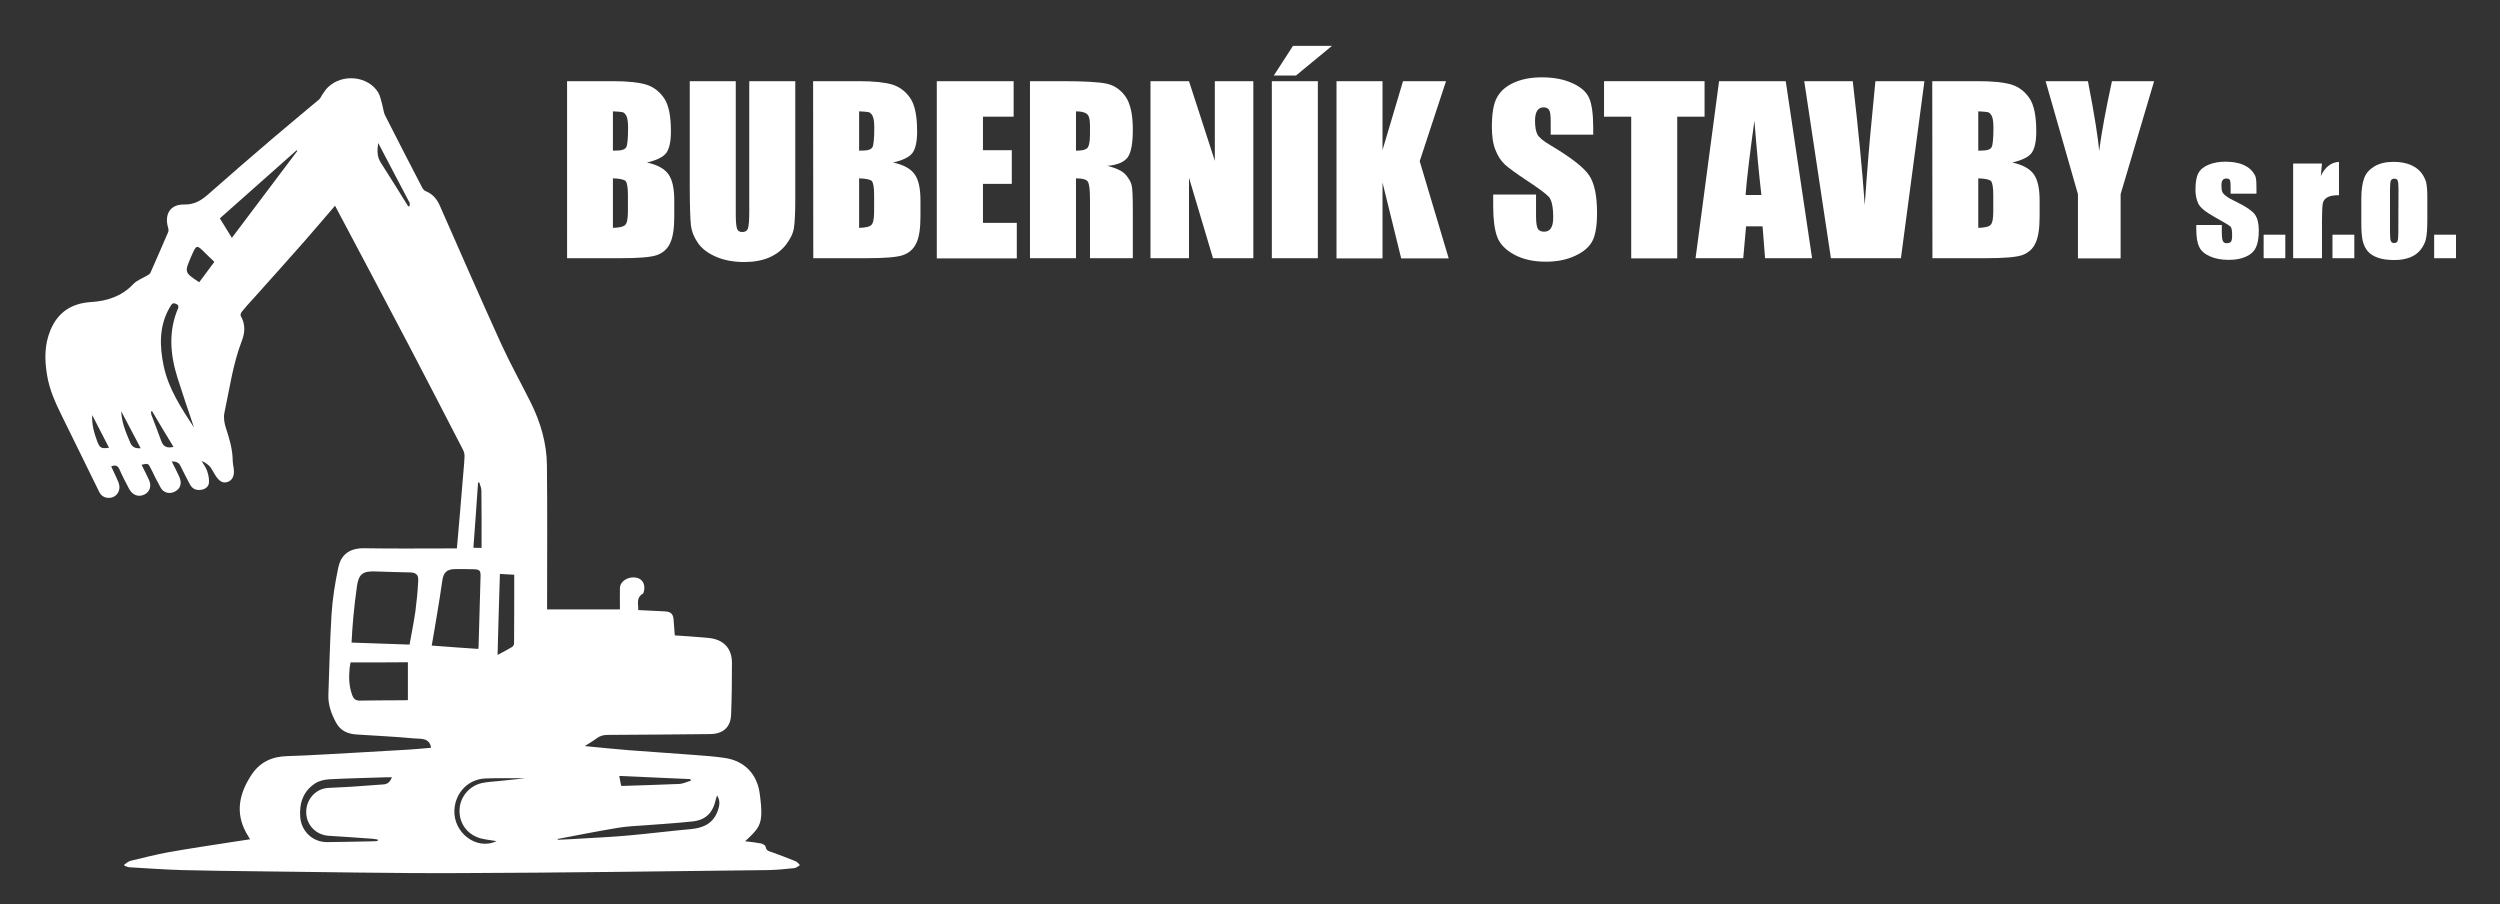
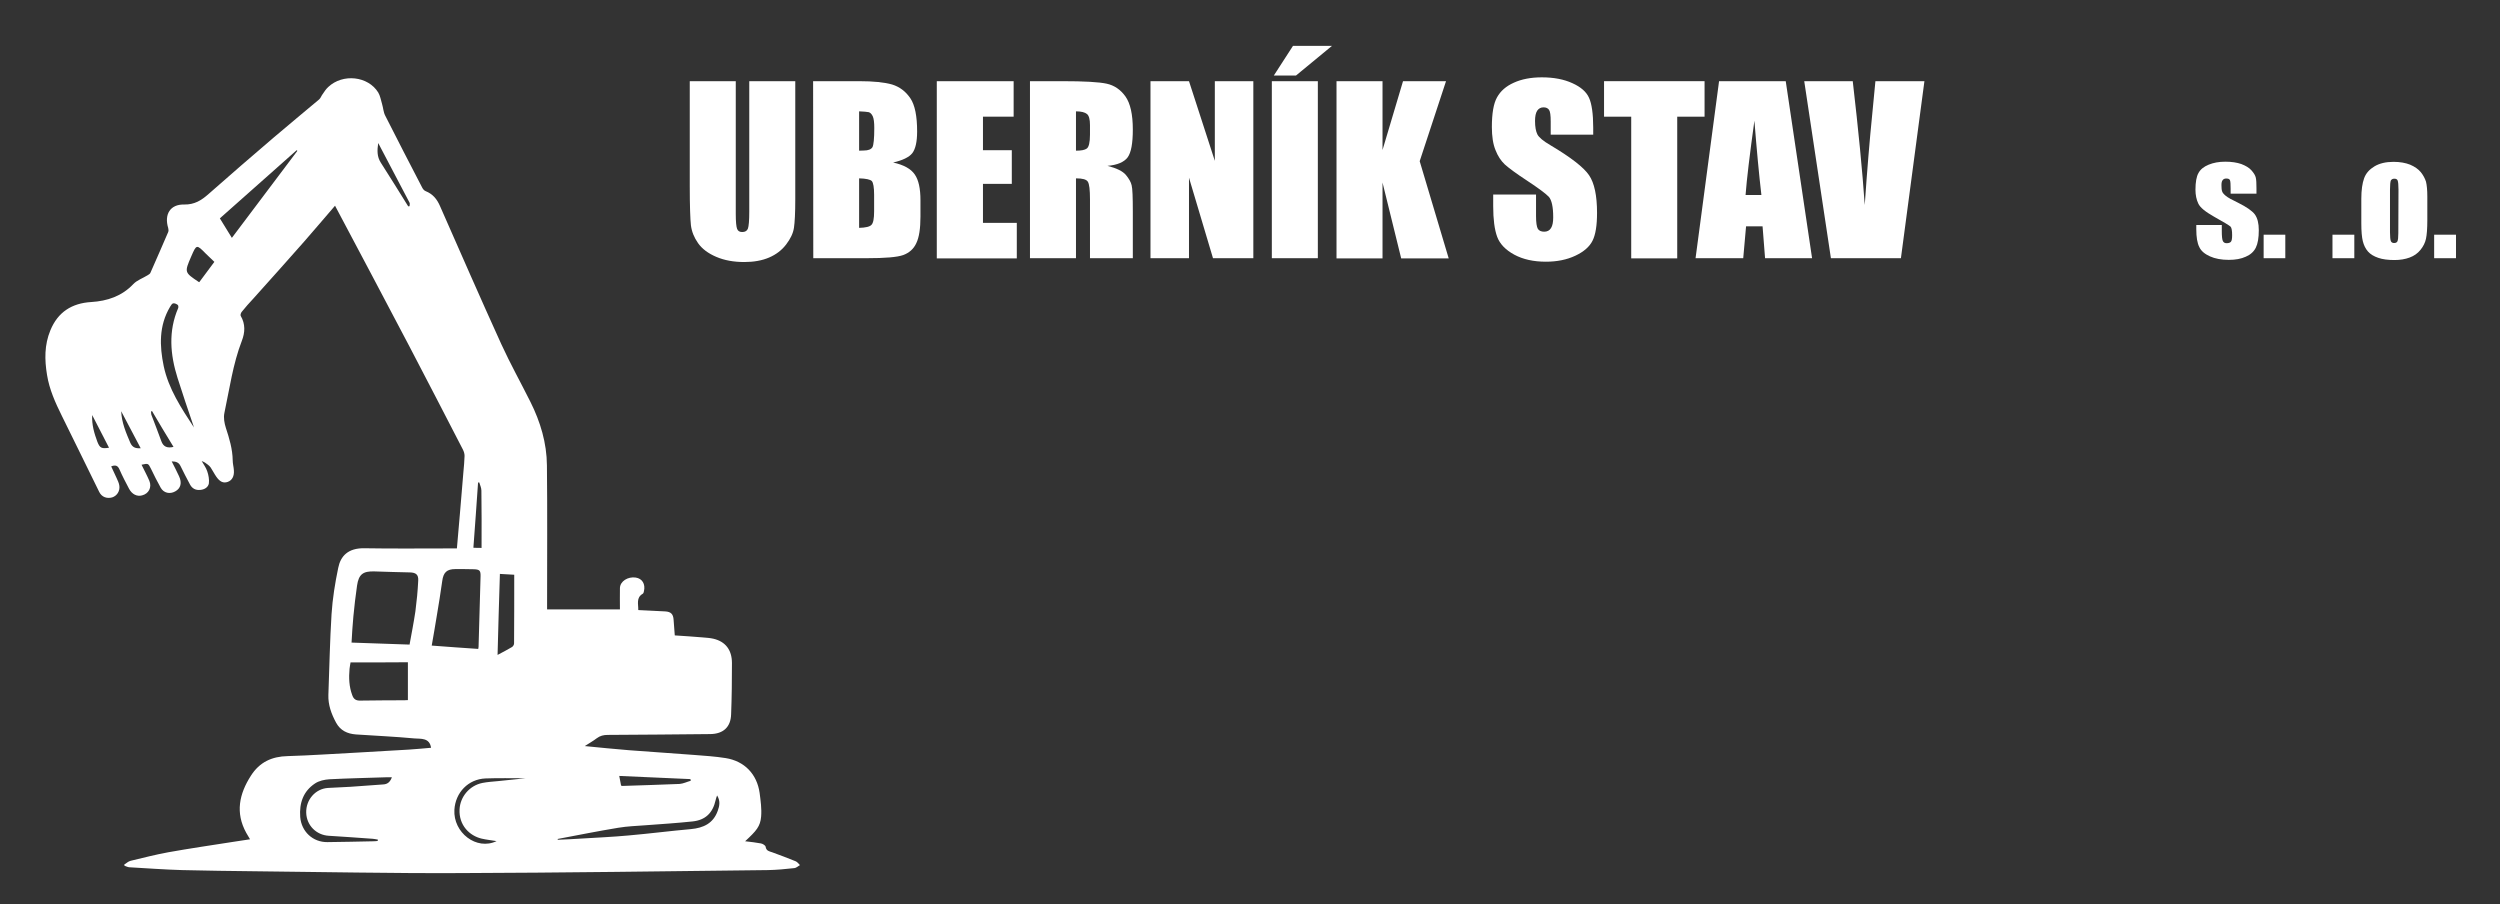
<svg xmlns="http://www.w3.org/2000/svg" id="Vrstva_1" x="0px" y="0px" viewBox="0 0 1499.8 542.6" style="enable-background:new 0 0 1499.8 542.6;" xml:space="preserve">
  <rect x="0" y="0" width="1499.8" height="542.6" fill="#333333" stroke="none" />
  <style type="text/css">	.st0{fill:#FFFFFF;}</style>
  <path class="st0" d="M74.5,518.7c1.3-0.8,2.5-2,3.9-2.3c7.5-1.8,14.9-3.7,22.5-5.1c12.8-2.3,25.8-4.2,38.6-6.2  c3.4-0.5,6.8-1,10.5-1.6c-0.8-1.4-1.6-2.6-2.3-3.9c-6.6-12-4.2-23.3,2.8-34.2c5.2-8.2,12.6-11.6,22.1-11.8  c13.9-0.4,27.7-1.4,41.6-2.1c10.3-0.6,20.6-1.2,31-1.8c4.5-0.3,9-0.7,13.4-1.1c-0.9-6.1-6.1-5.3-9.9-5.6  c-11.7-1.1-23.5-1.6-35.2-2.4c-5.1-0.4-9.3-2.3-11.9-7.1c-2.8-5.2-4.8-10.6-4.6-16.6c0.6-16.2,0.9-32.4,1.9-48.5  c0.6-9.3,2.1-18.6,4-27.7c1.4-7.1,5.9-11.9,15.5-11.8c17.4,0.3,34.9,0.1,52.3,0.1c1,0,2.1,0,3.4,0c0.6-7,1.2-13.8,1.8-20.7  c0.7-8.4,1.4-16.8,2.1-25.1c0.3-3.2,0.6-6.5,0.7-9.7c0-1.3-0.4-2.6-1-3.8c-10.7-20.7-21.4-41.5-32.2-62.1  c-14.7-27.9-29.4-55.8-44.2-83.6c-0.2-0.4-0.4-0.8-0.3-0.6c-6.2,7.2-12.3,14.4-18.6,21.6c-10.1,11.4-20.2,22.8-30.4,34.1  c-2.4,2.6-4.8,5.2-7,8c-0.5,0.6-0.9,1.9-0.6,2.4c2.9,4.9,2.6,10,0.7,14.9c-5.4,14-7.4,28.9-10.5,43.4c-0.6,2.8,0,6.1,0.9,8.9  c2.1,6.4,4,12.7,4.1,19.5c0,2,0.6,4,0.7,5.9c0.3,3.6-1.1,6.1-3.7,7c-2.6,0.9-4.7,0-6.9-3.2c-1.2-1.7-2.1-3.6-3.3-5.4  c-0.5-0.7-1.1-1.3-1.8-1.8c-1-0.8-2.1-1.6-3.6-2.1c1.1,2,2.6,3.9,3.3,6.1c0.8,2.3,1.3,5,1,7.3c-0.4,2.3-2.6,3.7-5.1,3.9  c-2.8,0.3-4.9-0.8-6.2-3.2c-2-3.7-3.9-7.4-5.7-11.1c-1-2.1-2.6-2.8-5.3-2.8c1.6,3.2,3.1,6,4.4,8.9c1.9,4,1,7.3-2.3,9.1  c-3.2,1.8-6.9,1-8.7-2.2c-2.1-3.7-4-7.6-5.9-11.5c-1.6-3.1-1.5-3.2-5.6-2.3c1.6,3.3,3.3,6.4,4.7,9.7c1.6,3.9-0.4,7.7-4.4,8.7  c-3,0.8-6-0.6-7.8-4c-2-3.8-4-7.6-5.7-11.5c-1-2.3-2.3-3-5-1.9c1.1,2.3,2.2,4.6,3.2,6.9c0.7,1.6,1.5,3.1,1.7,4.8  c0.4,3.2-1.5,6-4.3,6.9c-3.2,0.9-6.3-0.2-7.8-3.3c-7.5-15.2-14.9-30.5-22.4-45.6c-3.9-7.9-7.5-15.8-8.9-24.6c-1.5-9.1-1.6-18,2-26.7  c4.5-11,12.9-16.3,24.5-17c9.7-0.6,18.4-3.5,25.3-10.8c2.2-2.3,5.7-3.5,8.6-5.3c0.7-0.4,1.5-0.9,1.7-1.6c3.6-8.1,7.1-16.2,10.6-24.3  c0.3-0.7,0.2-1.6,0-2.4c-2.5-8.2,1.2-14.3,9.6-14.1c6.2,0.1,10.3-2.5,14.6-6.3c12.9-11.4,26-22.7,39.1-33.9  c9-7.7,18.2-15.2,27.3-22.9c0.9-0.8,1.3-2.2,2.1-3.2c1-1.5,2-3,3.3-4.2c8.7-8.2,23.9-6.6,30,3.3c1.2,2,1.6,4.6,2.3,6.9  c0.7,2.3,0.8,4.9,1.9,7c7.3,14.5,14.8,28.9,22.2,43.2c0.4,0.8,1.2,1.8,2.1,2.1c4.2,1.7,6.7,4.7,8.5,8.8  c12.2,27.7,24.3,55.4,36.8,82.9c5.4,11.8,11.7,23.1,17.5,34.7c6,12,9.8,24.7,9.9,38.1c0.3,27.6,0.1,55.2,0.1,82.8c0,1.1,0,2.3,0,3.6  c14.7,0,29.2,0,43.7,0c0-4.3-0.1-8.5,0-12.8c0.1-4.1,4.8-7,9.5-6.3c3.9,0.6,5.9,3.9,4.9,8.2c-0.1,0.5-0.3,1.3-0.7,1.5  c-4.1,2.4-2.6,6.2-2.7,9.8c5.5,0.3,10.8,0.5,16.1,0.8c3.5,0.2,4.9,1.6,5.1,5.1c0.2,3,0.4,6.1,0.7,9.3c5.7,0.4,11.2,0.7,16.7,1.2  c2.2,0.2,4.4,0.3,6.5,0.8c7.2,1.7,11.1,6.7,11.1,14.6c0,10.2-0.1,20.5-0.5,30.7c-0.2,7.7-4.7,11.8-12.5,11.9  c-20.5,0.2-41,0.4-61.5,0.5c-2.5,0-4.6,0.5-6.6,2c-2.2,1.7-4.6,3-7.2,4.7c9.2,0.9,18,1.8,26.8,2.5c12.9,1,25.8,1.8,38.6,2.8  c6.4,0.5,12.8,0.9,19.1,1.9c11.3,1.8,18.8,9.6,20.4,20.9c0.6,4.7,1.3,9.5,0.9,14.2c-0.5,5.9-2.8,8.5-9.6,14.8  c3.3,0.4,6.4,0.7,9.5,1.3c1.1,0.2,2.7,1.2,2.8,2c0.4,2.5,2.1,2.7,3.9,3.3c4.7,1.7,9.4,3.5,14.1,5.4c1,0.4,1.8,1.5,2.6,2.3  c-1.1,0.6-2.2,1.7-3.3,1.8c-5.3,0.6-10.7,1.1-16,1.2c-61.6,0.7-123.2,1.6-184.9,1.8c-41,0.2-82-0.7-123-1.1  c-14.5-0.2-28.9-0.3-43.4-0.7c-10.6-0.3-21.2-1.1-31.8-1.7c-1-0.1-1.9-0.6-2.8-0.9C74.6,519.2,74.5,518.9,74.5,518.7z M245.7,386.7  c1.2-6.6,2.5-13.2,3.5-19.9c0.8-6.1,1.4-12.3,1.7-18.5c0.2-3.6-1.4-4.8-5-4.9c-7.1-0.2-14.2-0.3-21.3-0.6c-6.8-0.2-9.4,1.7-10.4,8.5  c-0.9,6.1-1.6,12.3-2.2,18.5c-0.5,5.2-0.8,10.4-1.1,15.7C222.4,385.9,233.9,386.3,245.7,386.7z M286.9,389.3  c0.1-0.6,0.2-0.9,0.2-1.2c0.4-14.1,0.8-28.3,1.2-42.4c0.1-3.4-0.6-4.1-4.1-4.2c-3.6-0.1-7.3-0.1-10.9-0.1c-5.3,0-7.3,2-8,7.2  c-1,7.1-2.1,14.1-3.3,21.1c-0.9,5.8-2,11.7-3,17.6C268.5,388,277.6,388.7,286.9,389.3z M210.3,397.4c-0.2,1.4-0.5,2.6-0.6,3.8  c-0.5,5.4-0.3,10.7,1.6,15.8c0.8,2.3,2.1,3.4,4.9,3.3c8.8-0.2,17.6-0.1,26.4-0.2c0.8,0,1.6-0.1,2.1-0.1c0-7.7,0-15.1,0-22.7  C233.1,397.4,221.8,397.4,210.3,397.4z M235.1,466.3c-1.2,0-2.2,0-3.3,0c-11.4,0.4-22.8,0.6-34.2,1.2c-2.9,0.2-6.2,0.9-8.6,2.5  c-7.1,4.7-9.5,11.8-8.9,20.1c0.7,8.8,7.6,15.2,16.3,15.1c9.2-0.1,18.4-0.3,27.6-0.5c0.9,0,1.7-0.1,2.6-0.2c0-0.3,0-0.5,0.1-0.8  c-1-0.2-2.1-0.4-3.1-0.5c-8.8-0.6-17.6-1.3-26.3-1.8c-7.5-0.4-13.4-6.2-13.6-13.9c-0.2-7.7,5.5-14.3,13-14.8  c4.6-0.3,9.2-0.4,13.7-0.7c6.5-0.4,13-1,19.4-1.4C232.6,470.5,234.1,469,235.1,466.3z M139.1,142.7c13.2-17.6,26.3-34.9,39.3-52.2  c-0.1-0.1-0.3-0.2-0.4-0.4c-15.3,13.6-30.7,27.2-46.1,40.9C134.2,134.7,136.5,138.5,139.1,142.7z M334.6,503.3c0,0.2,0,0.4,0,0.5  c4.6-0.2,9.2-0.4,13.7-0.7c9.6-0.6,19.3-1,28.9-1.9c12.5-1.1,24.9-2.7,37.3-3.8c7.5-0.7,13.4-3.4,16.1-11c1.1-3,1.6-6-0.4-9.2  c-0.4,1.1-0.7,2-0.9,2.9c-1.7,7.6-6.1,11.9-13.8,12.7c-9.4,1-18.9,1.6-28.3,2.3c-5.4,0.4-10.9,0.6-16.3,1.5  C358.8,498.6,346.7,501,334.6,503.3z M308.5,344.8c-3-0.2-5.7-0.3-8.6-0.5c-0.5,16.3-1,32.2-1.4,48.6c3.3-1.8,6-3.1,8.6-4.7  c0.7-0.4,1.3-1.4,1.3-2.2C308.5,372.4,308.5,358.9,308.5,344.8z M116.4,256.5c-0.2-0.5-0.4-1-0.5-1.5c-3.2-9.4-6.4-18.8-9.4-28.3  c-4.4-14-5.6-28,0.4-41.9c0.2-0.5,0.1-1.7-0.3-1.9c-0.8-0.6-1.9-1.1-2.8-0.9c-0.7,0.2-1.3,1.3-1.8,2.1c-6.7,11.3-6.3,23.4-3.8,35.5  C101.1,233.3,108.8,244.9,116.4,256.5z M128.6,157.1c-1.7-1.6-3.4-3.2-5-4.8c-5.7-5.8-5.7-5.8-8.9,1.6c-4.1,9.5-4.1,9.5,4.6,15.3  c0.1,0.1,0.3,0.1,0.3,0C122.5,165.2,125.4,161.4,128.6,157.1z M315.3,466.9c-8.2,0-16.1-0.2-24,0.1c-10.4,0.4-18.1,8.5-18.7,18.8  c-0.8,13.7,13.3,24.6,25.3,18.8c-2.9-0.5-6-0.8-9-1.5c-7.2-1.7-13.7-8-13.2-17.6c0.4-7.5,5.9-14.2,13.7-15.8  c3.1-0.6,6.2-0.8,9.4-1.1C304.2,468,309.6,467.5,315.3,466.9z M414.4,468.4c-0.1-0.3-0.1-0.7-0.2-1c-14.2-0.6-28.5-1.3-42.7-1.9  c0.4,2.3,0.8,4,1.1,5.8c0.2,0,0.5,0.2,0.8,0.2c11.5-0.4,23-0.7,34.4-1.2C410,470.1,412.2,469,414.4,468.4z M288.9,328.7  c0-11.6,0.1-23-0.1-34.4c0-1.6-0.8-3.3-1.3-4.9c-0.2,0-0.4,0.1-0.7,0.1c-0.9,13-1.8,26-2.8,39.1  C285.9,328.7,287.2,328.7,288.9,328.7z M226.9,85.8c-0.7,4.6-0.7,8.2,1.5,11.7c5.6,8.7,11,17.5,16.5,26.3c0.3,0,0.5-0.1,0.8-0.1  c0-0.7,0.3-1.6,0-2.1C239.5,109.8,233.4,98.2,226.9,85.8z M91.2,246.6c-0.2,0.1-0.4,0.2-0.6,0.3c0.1,0.6,0,1.3,0.2,1.9  c2,5.3,4.1,10.6,6,15.9c1.2,3.3,3.5,4.3,7.3,3.4C99.7,260.9,95.4,253.8,91.2,246.6z M55.3,249c-0.3,5.7,1.2,10.9,3.1,16  c1.5,3.8,2.5,4.3,7,3.6C62,262,58.7,255.5,55.3,249z M72.7,246.7c0.3,6.9,2.9,12.9,5.5,19c1.3,2.8,3.2,3.4,6.2,3.2  C80.4,261.3,76.6,254,72.7,246.7z" />
  <g>
-     <path class="st0" d="M340.1,48.7h27.6c8.7,0,15.3,0.7,19.8,2c4.5,1.4,8.1,4.1,10.9,8.2s4.1,10.8,4.1,20c0,6.2-1,10.5-2.9,13   c-1.9,2.4-5.8,4.3-11.5,5.6c6.4,1.4,10.7,3.8,13,7.2c2.3,3.3,3.4,8.5,3.4,15.4v9.8c0,7.2-0.8,12.5-2.5,16c-1.6,3.5-4.3,5.8-7.8,7.1   c-3.6,1.3-10.9,1.9-22,1.9h-32V48.7H340.1z M367.7,66.8v23.6c1.2,0,2.1-0.1,2.8-0.1c2.7,0,4.4-0.7,5.2-2c0.7-1.3,1.1-5.2,1.1-11.5   c0-3.3-0.3-5.7-0.9-7s-1.4-2.2-2.4-2.5C372.5,67.1,370.5,66.9,367.7,66.8z M367.7,107v29.7c3.9-0.1,6.4-0.7,7.4-1.8   c1.1-1.1,1.6-3.8,1.6-8.1v-9.9c0-4.5-0.5-7.3-1.4-8.3C374.3,107.7,371.8,107.1,367.7,107z" />
    <path class="st0" d="M477.1,48.7v71c0,8-0.3,13.7-0.8,17s-2.1,6.6-4.7,10s-6,6-10.2,7.8s-9.2,2.7-14.9,2.7c-6.3,0-11.9-1-16.8-3.1   s-8.5-4.8-10.9-8.2s-3.8-6.9-4.3-10.7c-0.4-3.7-0.7-11.6-0.7-23.6V48.7h27.6v79.7c0,4.6,0.3,7.6,0.8,8.9c0.5,1.3,1.5,1.9,3.1,1.9   c1.7,0,2.9-0.7,3.4-2.1c0.5-1.4,0.8-4.8,0.8-10.1V48.7H477.1z" />
    <path class="st0" d="M487.8,48.7h27.6c8.7,0,15.3,0.7,19.8,2c4.5,1.4,8.1,4.1,10.9,8.2c2.8,4.1,4.1,10.8,4.1,20   c0,6.2-1,10.5-2.9,13c-1.9,2.4-5.8,4.3-11.5,5.6c6.4,1.4,10.7,3.8,13,7.2c2.3,3.3,3.4,8.5,3.4,15.4v9.8c0,7.2-0.8,12.5-2.5,16   c-1.6,3.5-4.3,5.8-7.8,7.1c-3.6,1.3-10.9,1.9-22,1.9h-32L487.8,48.7L487.8,48.7z M515.4,66.8v23.6c1.2,0,2.1-0.1,2.8-0.1   c2.7,0,4.4-0.7,5.2-2c0.7-1.3,1.1-5.2,1.1-11.5c0-3.3-0.3-5.7-0.9-7c-0.6-1.3-1.4-2.2-2.4-2.5C520.2,67.1,518.2,66.9,515.4,66.8z    M515.4,107v29.7c3.9-0.1,6.4-0.7,7.4-1.8c1.1-1.1,1.6-3.8,1.6-8.1v-9.9c0-4.5-0.5-7.3-1.4-8.3C522.1,107.7,519.5,107.1,515.4,107z   " />
    <path class="st0" d="M562,48.7h46.1V70h-18.4v20.1H607v20.2h-17.3v23.4H610V155h-48V48.7z" />
    <path class="st0" d="M617.8,48.7h19.6c13,0,21.9,0.5,26.5,1.5s8.4,3.6,11.3,7.7c2.9,4.1,4.4,10.7,4.4,19.8c0,8.3-1,13.8-3.1,16.7   c-2.1,2.8-6.1,4.6-12.1,5.1c5.5,1.4,9.1,3.2,11,5.4c1.9,2.3,3.1,4.4,3.5,6.3c0.5,1.9,0.7,7.1,0.7,15.7v28h-25.7v-35.3   c0-5.7-0.4-9.2-1.3-10.6c-0.9-1.4-3.2-2-7.1-2v47.9h-27.6V48.7H617.8z M645.5,66.8v23.6c3.1,0,5.3-0.4,6.5-1.3s1.9-3.6,1.9-8.3V75   c0-3.4-0.6-5.6-1.8-6.6S648.7,66.8,645.5,66.8z" />
    <path class="st0" d="M751.9,48.7v106.2h-24.2l-14.4-48.3v48.3h-23.1V48.7h23.1l15.5,47.8V48.7H751.9z" />
    <path class="st0" d="M790.6,48.7v106.2H763V48.7H790.6z M799.1,27.5l-21.6,17.8h-13.3l11.5-17.8H799.1z" />
    <path class="st0" d="M867.5,48.7l-15.8,48l17.4,58.3h-28.5l-11.2-45.5V155h-27.6V48.7h27.6V90l12.3-41.3H867.5z" />
    <path class="st0" d="M956,80.8h-25.7v-7.9c0-3.7-0.3-6-1-7s-1.8-1.5-3.3-1.5c-1.7,0-2.9,0.7-3.8,2c-0.9,1.4-1.3,3.4-1.3,6.2   c0,3.5,0.5,6.2,1.4,8s3.5,4,7.8,6.5c12.3,7.3,20,13.3,23.2,18s4.8,12.2,4.8,22.6c0,7.6-0.9,13.1-2.7,16.7c-1.8,3.6-5.2,6.6-10.3,9   s-11,3.6-17.7,3.6c-7.4,0-13.7-1.4-18.9-4.2s-8.7-6.4-10.3-10.7s-2.4-10.5-2.4-18.4v-7h25.7v12.9c0,4,0.4,6.5,1.1,7.7   c0.7,1.1,2,1.7,3.8,1.7s3.2-0.7,4.1-2.2c0.9-1.4,1.3-3.6,1.3-6.4c0-6.3-0.9-10.3-2.6-12.3c-1.8-1.9-6.1-5.1-12.9-9.6   c-6.9-4.5-11.4-7.9-13.6-9.9c-2.2-2.1-4.1-4.9-5.5-8.5c-1.5-3.6-2.2-8.3-2.2-13.9c0-8.1,1-14.1,3.1-17.8c2.1-3.8,5.4-6.7,10.1-8.8   c4.6-2.1,10.2-3.2,16.8-3.2c7.2,0,13.3,1.2,18.3,3.5c5.1,2.3,8.4,5.2,10,8.8c1.6,3.5,2.5,9.5,2.5,17.9v4.2H956z" />
    <path class="st0" d="M1022.6,48.7V70h-16.4v85h-27.6V70h-16.3V48.7H1022.6z" />
    <path class="st0" d="M1071.3,48.7l15.8,106.2h-28.2l-1.5-19.1h-9.9l-1.7,19.1h-28.6l14.1-106.2   C1031.3,48.7,1071.3,48.7,1071.3,48.7z M1056.7,117c-1.4-12-2.8-26.9-4.2-44.6c-2.8,20.3-4.6,35.2-5.3,44.6H1056.7z" />
    <path class="st0" d="M1154.5,48.7l-14.1,106.2h-42l-16-106.2h29.1c3.4,29.3,5.8,54,7.2,74.3c1.4-20.5,2.9-38.6,4.5-54.5l1.9-19.8   H1154.5z" />
-     <path class="st0" d="M1159.2,48.7h27.6c8.7,0,15.3,0.7,19.8,2c4.5,1.4,8.1,4.1,10.9,8.2s4.1,10.8,4.1,20c0,6.2-1,10.5-2.9,13   c-1.9,2.4-5.8,4.3-11.5,5.6c6.4,1.4,10.7,3.8,13,7.2c2.3,3.3,3.4,8.5,3.4,15.4v9.8c0,7.2-0.8,12.5-2.5,16c-1.6,3.5-4.3,5.8-7.8,7.1   c-3.6,1.3-10.9,1.9-22,1.9h-32L1159.2,48.7L1159.2,48.7z M1186.8,66.8v23.6c1.2,0,2.1-0.1,2.8-0.1c2.7,0,4.4-0.7,5.2-2   c0.7-1.3,1.1-5.2,1.1-11.5c0-3.3-0.3-5.7-0.9-7s-1.4-2.2-2.4-2.5C1191.6,67.1,1189.7,66.9,1186.8,66.8z M1186.8,107v29.7   c3.9-0.1,6.4-0.7,7.4-1.8c1.1-1.1,1.6-3.8,1.6-8.1v-9.9c0-4.5-0.5-7.3-1.4-8.3C1193.5,107.7,1190.9,107.1,1186.8,107z" />
-     <path class="st0" d="M1292.3,48.7l-20.1,67.8V155h-25.6v-38.5l-19.4-67.8h25.4c4,20.7,6.2,34.7,6.7,41.9   c1.5-11.3,4.1-25.3,7.7-41.9C1267,48.7,1292.3,48.7,1292.3,48.7z" />
    <path class="st0" d="M1353.5,116.2h-15.3v-3.1c0-2.6-0.1-4.3-0.4-5s-1-1-2.2-1c-1,0-1.7,0.3-2.2,1c-0.5,0.6-0.7,1.6-0.7,2.9   c0,1.7,0.1,3,0.4,3.8c0.2,0.8,1,1.7,2.2,2.7s3.7,2.4,7.5,4.2c5,2.5,8.3,4.8,9.9,6.9c1.6,2.2,2.4,5.3,2.4,9.5   c0,4.6-0.6,8.1-1.8,10.5c-1.2,2.4-3.2,4.2-6,5.4c-2.8,1.3-6.2,1.9-10.2,1.9c-4.4,0-8.2-0.7-11.3-2.1c-3.1-1.4-5.3-3.2-6.4-5.6   c-1.2-2.3-1.8-5.9-1.8-10.6V135h15.3v3.6c0,3.1,0.2,5,0.6,5.9s1.1,1.4,2.3,1.4c1.2,0,2.1-0.3,2.6-0.9c0.5-0.6,0.7-1.9,0.7-3.9   c0-2.7-0.3-4.4-0.9-5.1c-0.7-0.7-4-2.7-10.1-6.1c-5.1-2.9-8.2-5.4-9.3-7.8c-1.1-2.3-1.7-5.1-1.7-8.3c0-4.5,0.6-7.9,1.8-10   c1.2-2.2,3.2-3.8,6.1-5s6.2-1.8,10-1.8s7,0.5,9.6,1.4c2.6,1,4.7,2.2,6.1,3.8c1.4,1.6,2.3,3,2.6,4.4c0.3,1.3,0.4,3.4,0.4,6.3v3.3   H1353.5z" />
    <path class="st0" d="M1371,140.8v14.1h-13v-14.1H1371z" />
-     <path class="st0" d="M1393,98.1l-0.7,7.5c2.5-5.3,6.1-8.2,10.9-8.5v20c-3.2,0-5.5,0.4-7,1.3s-2.4,2-2.7,3.6   c-0.3,1.5-0.5,5-0.5,10.5v22.4h-17.3V98.1H1393z" />
    <path class="st0" d="M1412.4,140.8v14.1h-13.1v-14.1H1412.4z" />
    <path class="st0" d="M1456.2,118v14c0,5.1-0.3,8.9-0.8,11.2c-0.5,2.4-1.6,4.6-3.3,6.7c-1.7,2.1-3.8,3.6-6.5,4.6s-5.7,1.5-9.1,1.5   c-3.8,0-7.1-0.4-9.7-1.3s-4.7-2.1-6.2-3.8s-2.5-3.8-3.1-6.2s-0.9-6-0.9-10.8v-14.6c0-5.3,0.6-9.4,1.7-12.4s3.2-5.3,6.2-7.1   c3-1.8,6.8-2.7,11.4-2.7c3.9,0,7.2,0.6,10,1.7c2.8,1.2,4.9,2.7,6.4,4.5c1.5,1.9,2.5,3.8,3.1,5.7C1455.9,111,1456.2,114,1456.2,118z    M1438.9,113.8c0-2.9-0.2-4.7-0.5-5.5s-1-1.1-2-1.1s-1.7,0.4-2.1,1.1c-0.3,0.8-0.5,2.6-0.5,5.5v25.6c0,2.7,0.2,4.4,0.5,5.2   s1,1.2,2,1.2s1.7-0.4,2-1.1c0.3-0.7,0.5-2.3,0.5-4.8L1438.9,113.8L1438.9,113.8z" />
    <path class="st0" d="M1473.4,140.8v14.1h-13.1v-14.1H1473.4z" />
  </g>
</svg>